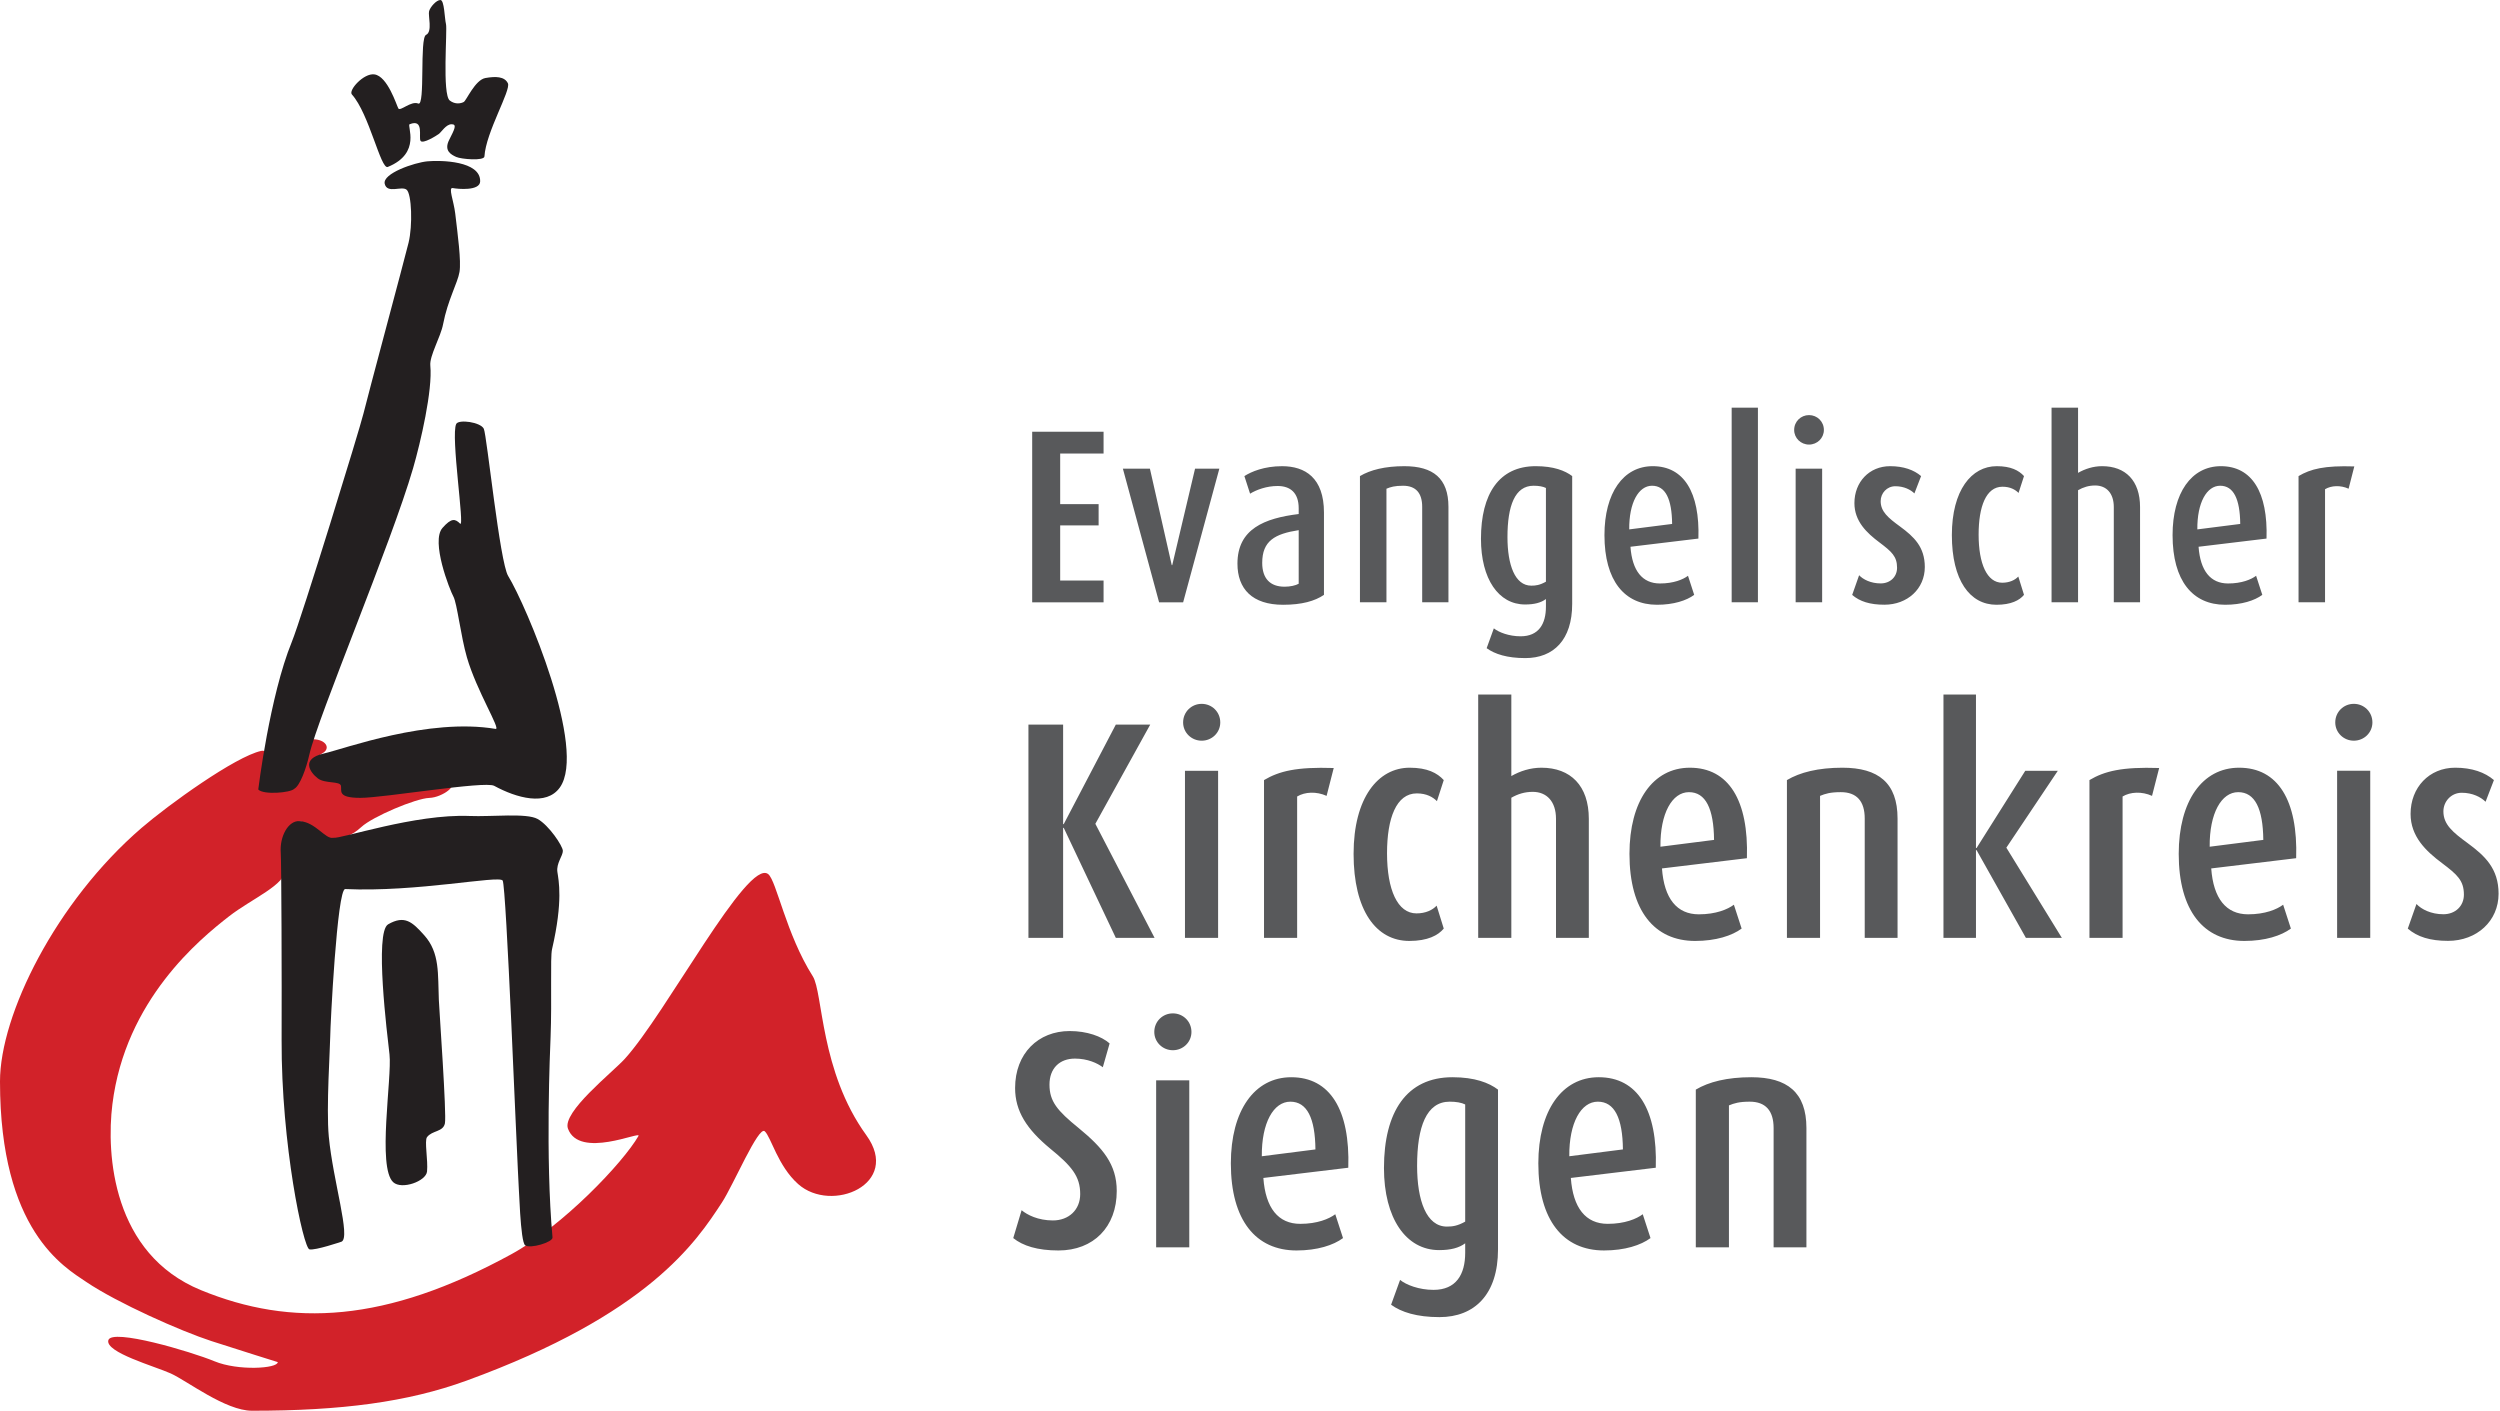
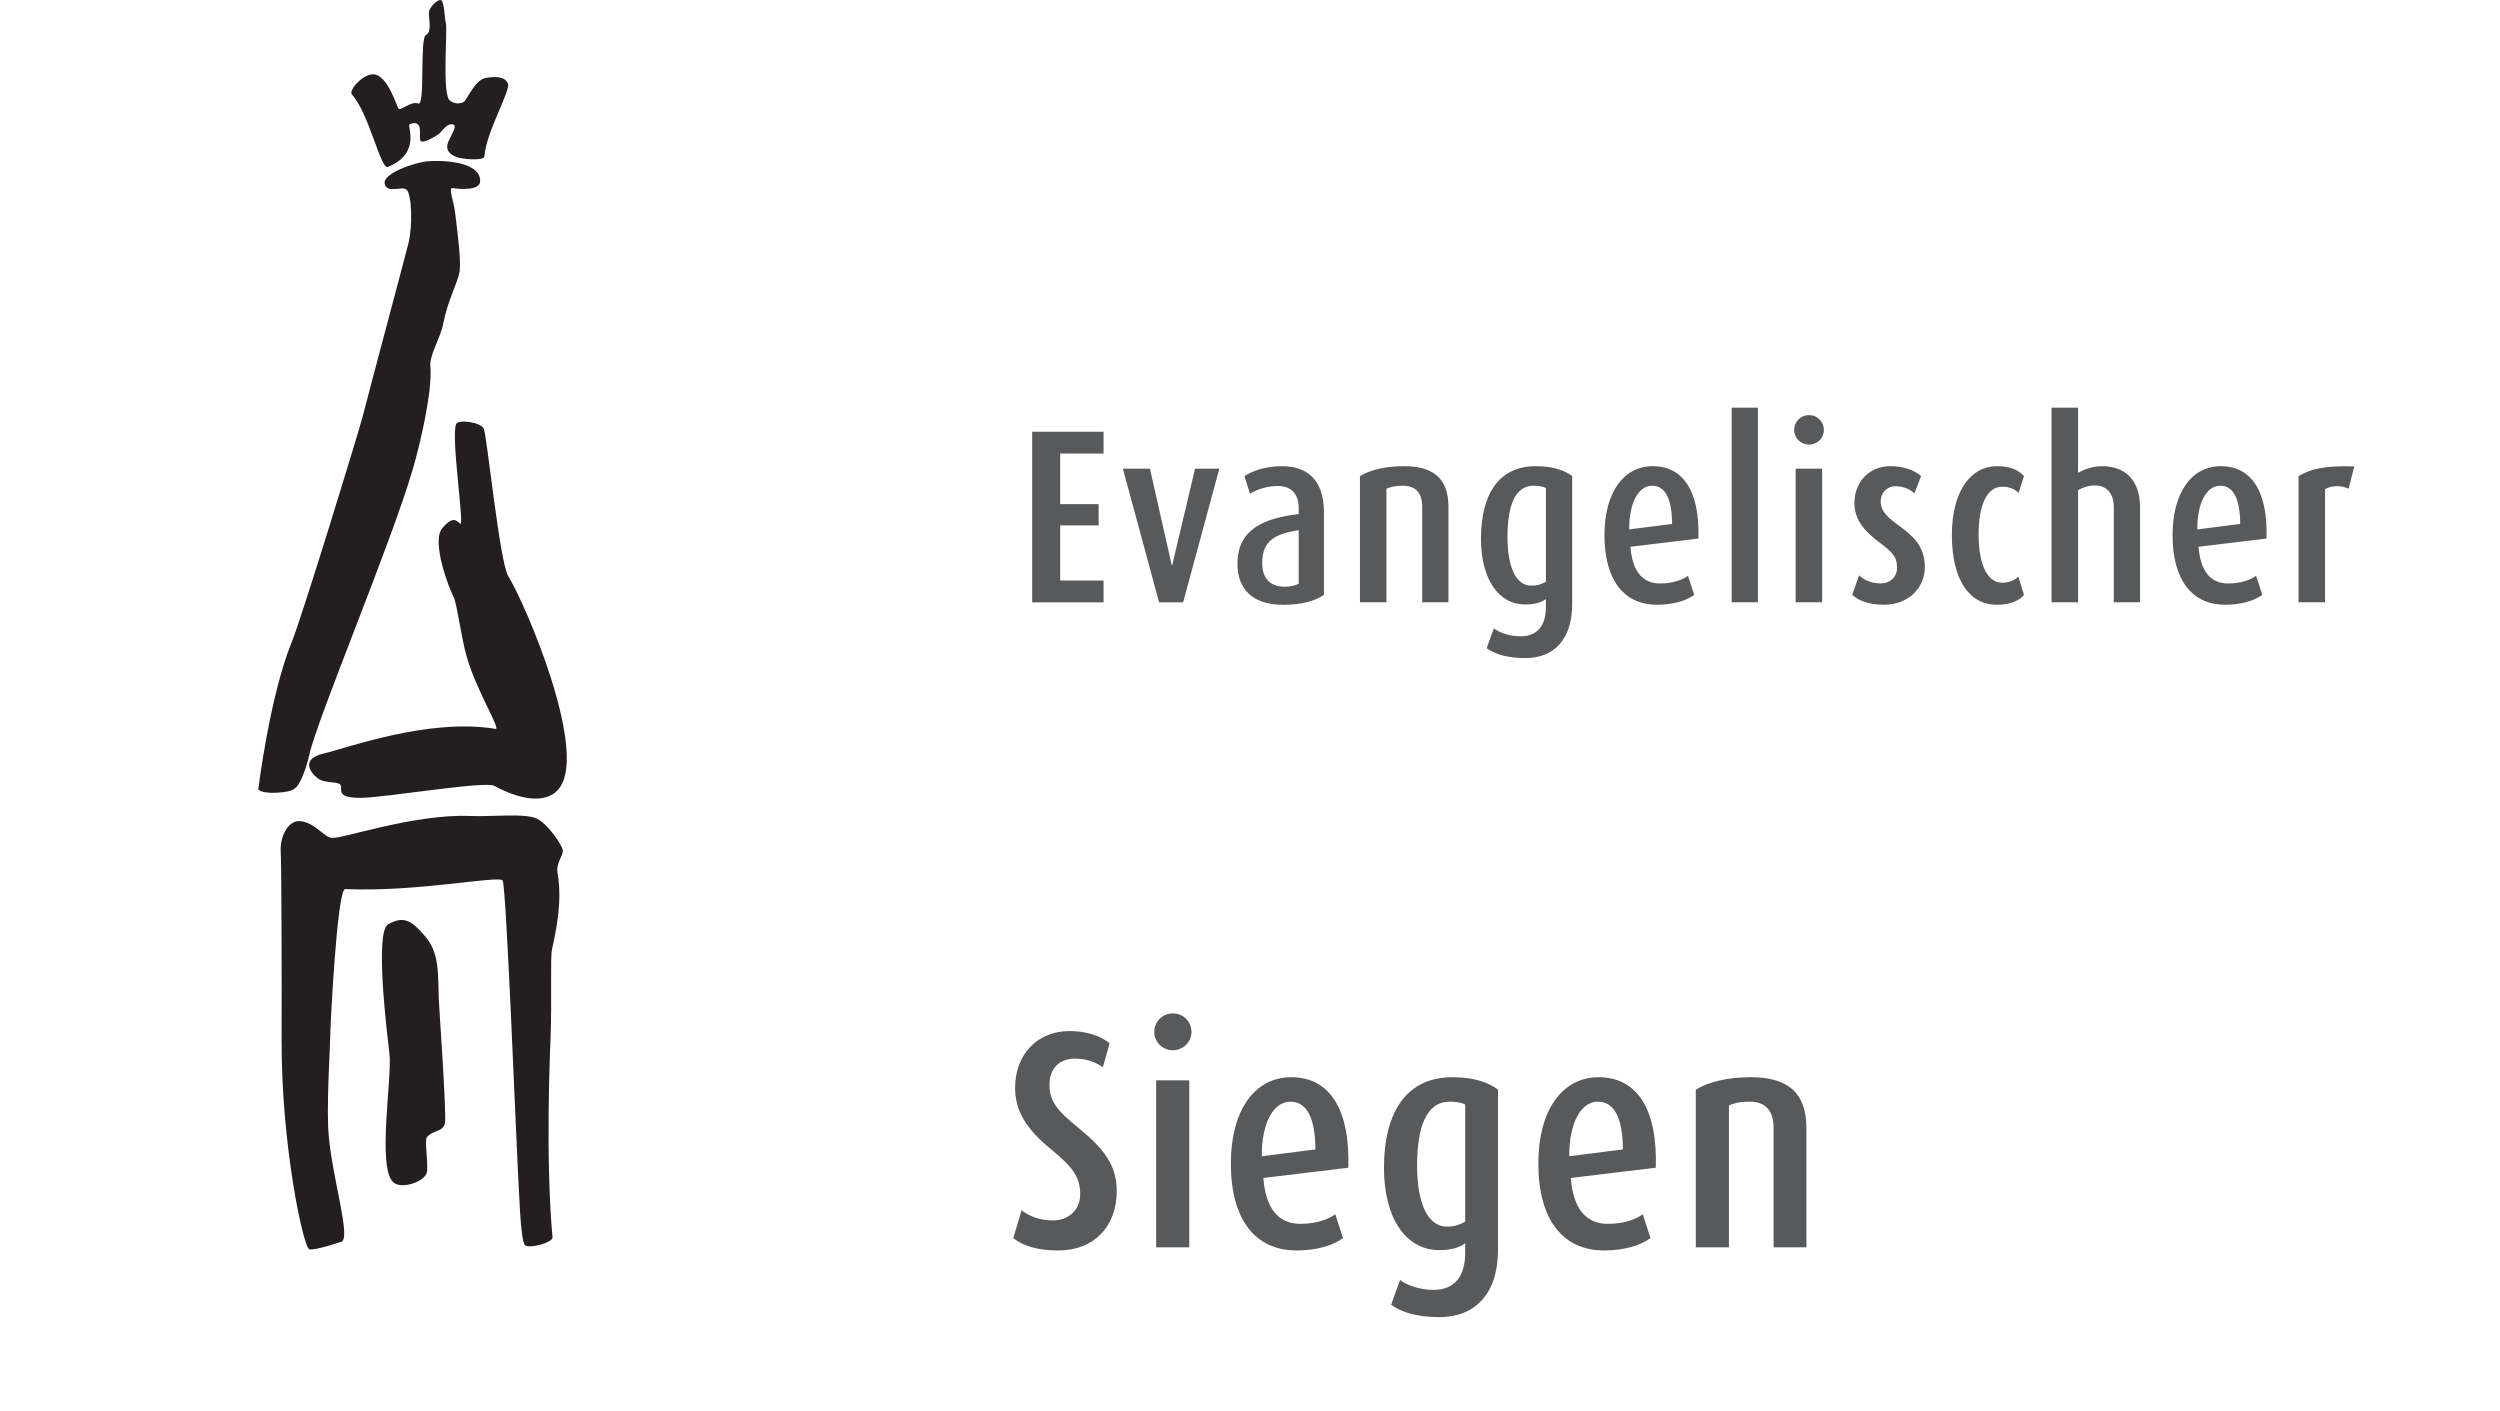
<svg xmlns="http://www.w3.org/2000/svg" clip-rule="evenodd" fill-rule="evenodd" stroke-linejoin="round" stroke-miterlimit="2" viewBox="0 0 521 294">
  <g fill-rule="nonzero">
    <g fill="#58595b">
      <path d="m376.458 259.95v-24.869c0-7.427-3.999-10.587-11.494-10.587-5.042 0-8.849.968-11.56 2.58v32.876h6.906v-29.585c1.098-.452 2.132-.776 4.332-.776 3.296 0 4.978 1.874 4.978 5.492v24.869zm-38.241-20.41-11.176 1.423c-.064-6.98 2.455-11.374 5.944-11.374 3.488 0 5.167 3.425 5.232 9.951m6.847 3.814c.388-12.085-3.811-18.86-11.885-18.86-7.687 0-12.59 6.969-12.59 17.954 0 11.89 5.227 18.148 13.687 18.148 4.328 0 7.687-1.096 9.69-2.579l-1.615-4.971c-1.292.969-3.747 2.003-7.299 2.003-4.586 0-7.236-3.296-7.687-9.564zm-39.718 11.233c-1.618.904-2.652 1.033-3.816 1.033-4.266 0-6.206-5.426-6.206-12.66 0-8.139 1.94-13.371 6.788-13.371 1.357 0 2.457.194 3.234.581zm6.838 5.806v-33.319c-1.871-1.419-4.84-2.58-9.49-2.58-9.563 0-14.275 7.226-14.275 18.918 0 10.464 4.582 17.11 11.495 17.11 2.391 0 4.137-.451 5.432-1.419v2.001c0 4.467-1.877 7.704-6.595 7.704-3.039 0-5.685-1.036-6.976-2.072l-1.871 5.169c2.129 1.548 5.355 2.581 10.076 2.581 7.364 0 12.204-4.774 12.204-14.093m-38.048-20.853-11.175 1.423c-.064-6.98 2.454-11.374 5.942-11.374s5.169 3.425 5.233 9.951m6.848 3.814c.387-12.085-3.813-18.86-11.886-18.86-7.684 0-12.589 6.969-12.589 17.954 0 11.89 5.226 18.148 13.686 18.148 4.329 0 7.688-1.096 9.69-2.579l-1.614-4.971c-1.293.969-3.747 2.003-7.3 2.003-4.587 0-7.235-3.296-7.687-9.564zm-33.139-18.22h-6.905v34.816h6.905zm.453-10.076c0-2.193-1.743-3.872-3.873-3.872s-3.871 1.679-3.871 3.872c0 2.129 1.741 3.808 3.871 3.808s3.873-1.679 3.873-3.808m-15.569 33.141c0-5.556-2.903-8.98-7.938-13.116-4.462-3.618-6.08-5.557-6.08-9.045 0-3.426 2.135-5.428 5.304-5.428 2.648 0 4.713.969 5.811 1.808l1.419-4.969c-1.678-1.483-4.71-2.58-8.329-2.58-6.529 0-11.368 4.644-11.368 11.878 0 4.847 2.453 8.595 7.292 12.6 4.529 3.683 6.274 5.816 6.274 9.498 0 3.297-2.393 5.494-5.691 5.494-3.099 0-5.358-1.164-6.519-2.133l-1.742 5.809c2 1.613 5.033 2.581 9.424 2.581 7.304 0 12.143-4.903 12.143-12.397" />
-       <path d="m520.703 186.255c0-5.245-2.84-7.9-6.452-10.555-3.105-2.266-5.046-3.884-5.046-6.604 0-2.071 1.617-3.885 3.818-3.885 2.259 0 4.002.907 4.97 1.878l1.742-4.522c-1.872-1.612-4.581-2.579-8.071-2.579-5.428 0-9.299 4.128-9.299 9.627 0 4.726 3.226 7.769 6.516 10.23 3.171 2.394 4.596 3.625 4.596 6.604 0 2.395-1.813 4.079-4.272 4.079-2.582 0-4.582-1.036-5.614-2.136l-1.808 5.132c2.001 1.722 4.647 2.551 8.392 2.551 6.011 0 10.528-4.144 10.528-9.82m-26.745-25.629h-6.903v34.818h6.903zm.453-10.074c0-2.194-1.743-3.872-3.872-3.872-2.128 0-3.871 1.678-3.871 3.872 0 2.129 1.743 3.807 3.871 3.807 2.129 0 3.872-1.678 3.872-3.807m-22.738 24.481-11.175 1.422c-.065-6.978 2.454-11.372 5.943-11.372s5.168 3.425 5.232 9.95m6.848 3.813c.388-12.083-3.812-18.858-11.887-18.858-7.685 0-12.588 6.969-12.588 17.954 0 11.89 5.226 18.148 13.687 18.148 4.328 0 7.687-1.097 9.689-2.579l-1.614-4.971c-1.292.969-3.747 2.002-7.3 2.002-4.586 0-7.236-3.295-7.688-9.564zm-28.55-18.794c-7.753-.259-11.366.644-14.528 2.515v32.877h6.904v-29.457c1.615-.968 4.005-1.097 6.137-.129zm-20.285 35.392-11.562-18.79 10.724-16.02h-6.783l-10.143 16.084h-.129v-31.976h-6.774v50.702h6.774v-18.274h.129l10.271 18.274zm-34.235 0v-24.869c0-7.427-4.001-10.587-11.495-10.587-5.042 0-8.849.967-11.559 2.579v32.877h6.903v-29.586c1.1-.453 2.134-.775 4.332-.775 3.298 0 4.979 1.874 4.979 5.492v24.869zm-38.242-20.411-11.175 1.422c-.065-6.978 2.454-11.372 5.943-11.372 3.488 0 5.167 3.425 5.232 9.95m6.847 3.813c.387-12.083-3.811-18.858-11.887-18.858-7.684 0-12.587 6.969-12.587 17.954 0 11.89 5.226 18.148 13.686 18.148 4.329 0 7.688-1.097 9.69-2.579l-1.615-4.971c-1.292.969-3.746 2.002-7.3 2.002-4.586 0-7.235-3.295-7.687-9.564zm-32.944 16.598v-24.804c0-6.912-3.807-10.652-9.878-10.652-2.328 0-4.461.708-6.271 1.741v-16.987h-6.905v50.702h6.905v-29.199c1.357-.774 2.779-1.227 4.461-1.227 2.909 0 4.848 2.004 4.848 5.622v24.804zm-30.232-1.934-1.486-4.776c-.839.904-2.261 1.615-4.198 1.615-3.941 0-6.137-4.912-6.137-12.536 0-7.302 1.937-12.472 6.2-12.472 2.068 0 3.36.776 4.2 1.616l1.421-4.39c-1.357-1.483-3.424-2.579-7.105-2.579-6.57 0-11.686 6.257-11.686 17.954 0 11.761 4.668 18.148 11.621 18.148 3.811 0 6.006-1.161 7.17-2.58m-22.931-33.458c-7.752-.259-11.365.644-14.527 2.515v32.877h6.904v-29.457c1.616-.968 4.005-1.097 6.137-.129zm-24.095.574h-6.905v34.818h6.905zm.452-10.074c0-2.194-1.743-3.872-3.871-3.872-2.13 0-3.872 1.678-3.872 3.872 0 2.129 1.742 3.807 3.872 3.807 2.128 0 3.871-1.678 3.871-3.807m-13.694 44.892-12.339-23.764 11.434-20.672h-7.171l-10.852 20.736h-.129v-20.736h-7.227v44.436h7.227v-22.925h.129l10.852 22.925z" />
      <path d="m490.636 97.203c-6.2-.207-9.091.516-11.62 2.012v26.302h5.523v-23.566c1.292-.775 3.203-.878 4.909-.103zm-23.772 11.986-8.939 1.136c-.052-5.582 1.963-9.097 4.754-9.097s4.134 2.74 4.185 7.961m5.479 3.05c.311-9.667-3.05-15.088-9.509-15.088-6.148 0-10.07 5.576-10.07 14.364 0 9.512 4.18 14.518 10.949 14.518 3.463 0 6.149-.877 7.751-2.064l-1.292-3.976c-1.033.775-2.996 1.602-5.839 1.602-3.67 0-5.789-2.636-6.15-7.651zm-26.356 13.278v-19.843c0-5.53-3.045-8.523-7.902-8.523-1.862 0-3.569.568-5.018 1.393v-13.589h-5.523v40.562h5.523v-23.359c1.087-.62 2.224-.983 3.569-.983 2.328 0 3.88 1.603 3.88 4.499v19.843zm-24.184-1.548-1.189-3.821c-.672.724-1.809 1.292-3.36 1.292-3.152 0-4.909-3.929-4.909-10.028 0-5.841 1.551-9.978 4.961-9.978 1.653 0 2.688.621 3.359 1.293l1.138-3.512c-1.086-1.186-2.741-2.064-5.686-2.064-5.254 0-9.348 5.007-9.348 14.364 0 9.408 3.735 14.518 9.296 14.518 3.05 0 4.807-.929 5.738-2.064m-20.672-5.803c0-4.196-2.271-6.321-5.162-8.444-2.484-1.813-4.037-3.107-4.037-5.283 0-1.658 1.295-3.108 3.055-3.108 1.808 0 3.201.725 3.977 1.501l1.393-3.617c-1.497-1.289-3.666-2.064-6.457-2.064-4.342 0-7.439 3.302-7.439 7.702 0 3.781 2.58 6.216 5.214 8.184 2.536 1.917 3.674 2.901 3.674 5.283 0 1.916-1.449 3.263-3.417 3.263-2.065 0-3.665-.829-4.491-1.708l-1.445 4.106c1.6 1.378 3.717 2.04 6.713 2.04 4.809 0 8.422-3.316 8.422-7.855m-21.395-20.503h-5.523v27.853h5.523zm.362-8.06c0-1.756-1.394-3.098-3.097-3.098-1.704 0-3.097 1.342-3.097 3.098 0 1.703 1.393 3.046 3.097 3.046 1.703 0 3.097-1.343 3.097-3.046m-13.746-4.648h-5.472v40.562h5.472zm-17.881 24.234-8.94 1.136c-.052-5.582 1.963-9.097 4.753-9.097 2.792 0 4.134 2.74 4.187 7.961m5.477 3.05c.311-9.667-3.048-15.088-9.508-15.088-6.148 0-10.071 5.576-10.071 14.364 0 9.512 4.181 14.518 10.949 14.518 3.462 0 6.151-.877 7.752-2.064l-1.292-3.976c-1.033.775-2.998 1.602-5.839 1.602-3.668 0-5.788-2.636-6.15-7.651zm-31.775 8.986c-1.293.724-2.12.827-3.051.827-3.414 0-4.965-4.34-4.965-10.128 0-6.511 1.551-10.696 5.431-10.696 1.086 0 1.965.155 2.585.465zm5.472 4.645v-26.655c-1.496-1.134-3.871-2.064-7.592-2.064-7.652 0-11.419 5.782-11.419 15.134 0 8.372 3.665 13.689 9.195 13.689 1.913 0 3.31-.362 4.344-1.135v1.601c0 3.574-1.499 6.163-5.275 6.163-2.43 0-4.548-.828-5.58-1.657l-1.498 4.134c1.705 1.239 4.286 2.065 8.061 2.065 5.893 0 9.764-3.819 9.764-11.275m-25.787-.353v-19.895c0-5.942-3.2-8.471-9.196-8.471-4.033 0-7.079.775-9.247 2.064v26.302h5.523v-23.669c.88-.362 1.707-.62 3.465-.62 2.639 0 3.983 1.499 3.983 4.394v19.895zm-31.208-3.87c-.62.362-1.757.62-2.947.62-3.001 0-4.656-1.706-4.656-4.963 0-4.599 2.639-6.048 7.603-6.823zm5.266 2.323v-17.159c0-7.234-3.923-9.66-8.731-9.66-3.723 0-6.409 1.136-7.854 2.064l1.187 3.667c1.343-.827 3.46-1.603 5.737-1.603 2.638 0 4.395 1.396 4.395 4.653v1.188c-7.137.88-12.764 3.102-12.764 10.34 0 5.272 3.096 8.573 9.507 8.573 3.929 0 6.613-.773 8.523-2.063m-21.803-26.302h-5.063l-4.755 20.103h-.103l-4.548-20.103h-5.634l7.546 27.849h5.012zm-24.127 27.849v-4.541h-9.043v-11.48h8.01v-4.438h-8.01v-10.548h9.043v-4.542h-14.877v35.549z" />
    </g>
-     <path d="m160.091 182.165c1.73 1.363 3.716 12.5 9.291 21.285 2.151 3.389 1.505 19.803 11.15 33.112 7.397 10.206-7.239 16.383-14.191 10.203-4.257-3.784-5.67-9.858-6.974-11.01-1.304-1.153-6.522 11.178-8.905 14.829-5.407 8.278-15.268 23.3-53.215 37.132-12.323 4.491-26.122 6.284-44.719 6.284-5.542 0-13.563-6.251-16.942-7.771-3.379-1.521-13.684-4.392-13.009-6.926.677-2.535 17.232 2.365 22.132 4.392 4.898 2.027 13.176 1.521 13.176.168 0 0-7.881-2.455-13.853-4.392-6.25-2.027-19.595-7.94-26.083-12.332-4.534-3.07-17.949-10.644-17.949-41.754 0-13.945 11.664-37.477 29.504-52.849 5.589-4.816 19.529-14.867 24.935-16.049 2.217-.486-.362 4.418 0 6.926.171 1.182 2.796-.241 5.473.169 4.416.675 2.629-9.513 5.311-9.513 2.681 0 3.812 1.91 1.953 2.925-1.858 1.014-1.689 3.573.338 4.426 2.028.853 3.749-.548 4.224 1.824.675 3.379 14.797 0 21.286 0 3.041 0-.767 2.962-3.548 3.041s-11.826 3.885-14.191 6.081c-3.894 3.617-8.278 2.872-10.98-.337-1.172-1.391-6.048-2.196-4.899 9.122.318 3.14-6.945 6.133-11.657 9.798-6.081 4.731-21.624 17.401-24.327 39.193-1.3 10.483.037 31.164 18.448 38.72 18.854 7.737 38.508 6.84 64.668-7.467 10.812-5.912 23.313-19.089 26.523-24.664.658-1.144-12.332 4.899-14.697-1.52-1.267-3.439 9.247-11.698 11.825-14.529 8.616-9.46 25.611-41.896 29.902-38.517" fill="#d22229" />
    <path d="m95.888 109.131c-1.014-1.013-1.774-1.266-3.674.887-2.475 2.805 1.52 12.924 2.28 14.318.761 1.394 1.542 8.286 2.813 12.67 2.027 6.993 7.135 15.095 5.98 14.899-13.988-2.356-31.513 4.15-35.78 5.12-5.017 1.14-2.763 4.054-1.267 5.195 1.494 1.14 4.611.506 4.814 1.545.203 1.04-.832 2.51 4.055 2.51s25.924-3.571 27.874-2.51c4.651 2.532 10.863 4.291 13.683.355 5.702-7.957-6.968-37.884-10.769-44.092-1.749-2.857-4.435-29.268-5.068-30.662-.634-1.394-5.247-2.033-5.753-1.013-1.191 2.407 1.825 21.793.812 20.778m-14.715 110.627c.543 4.838-2.595 23.533.777 26.616 1.774 1.622 6.843-.202 7.045-2.23.235-2.346-.583-6.41 0-7.171 1.095-1.429 3.345-1.038 3.725-2.863s-1.172-23.518-1.267-25.746c-.228-5.347.253-9.781-3.041-13.456-2.487-2.774-4.079-4.263-7.526-2.28-2.863 1.647-.18 22.967.287 27.13m-22.665-42.067c.14 1.867.228 27.098.18 39.01-.088 21.853 4.53 43.376 5.798 43.665 1.192.272 6.695-1.601 6.695-1.601 1.948-.926-1.774-12.593-2.661-21.918-.558-5.87.304-18.879.304-20.906 0-2.028 1.428-30.74 3.118-30.662 14.925.685 32.054-2.914 32.815-1.774.76 1.141 2.914 56.382 3.168 60.311.253 3.927.506 14.949 1.52 15.71 1.013.76 5.794-.637 5.701-1.647-1.521-16.598-.493-39.478-.405-41.71.304-7.805-.099-16.607.304-18.347 2.344-10.118 1.368-14.342 1.115-16.116-.254-1.774 1.141-3.358 1.141-4.372 0-1.013-2.915-5.359-5.257-6.657s-9.539-.431-14.184-.626c-11.357-.475-26.907 4.847-28.427 4.543-1.605.372-3.7-3.303-6.994-3.471-2.366-.169-4.182 3.218-3.931 6.568m17.235-91.492c-.761 3.167-12.86 42.51-14.926 47.564-4.615 11.288-6.995 30.768-6.995 30.768 1.078 1.166 6.716.687 7.49-.136 1.19-.613 2.501-4.225 3.153-7.117 1.775-7.855 17.106-44.129 21.619-59.684 1.563-5.382 4.102-16.337 3.595-21.405-.201-2.021 2.154-5.954 2.661-8.615.957-5.028 3.041-8.616 3.421-10.897.38-2.28-.38-7.855-.887-12.163-.314-2.669-1.52-5.524-.507-5.321 1.014.202 5.657.648 5.701-1.394.096-4.289-8.235-4.435-10.972-4.181-2.736.253-9.426 2.534-8.92 4.688.507 2.153 3.534.353 4.573 1.24s1.278 7.443.394 11.05c-.883 3.606-8.641 32.435-9.4 35.603m25.213-53.595c.304-5.068 5.574-13.81 4.89-15.244-.684-1.433-2.534-1.481-4.688-1.101-2.153.381-3.953 4.689-4.51 4.993s-1.774.583-2.914-.304c-1.617-1.258-.482-14.698-.786-15.914s-.332-5.034-1.167-5.034c-.834 0-2.102 1.436-2.355 2.323s.76 4.307-.633 4.941c-1.395.633-.127 14.951-1.622 14.317-1.496-.633-3.776 1.698-4.156 1.014-.38-.685-2.23-6.716-4.992-7.095-2.225-.307-5.462 3.321-4.688 4.181 3.611 4.014 6.008 15.708 7.481 15.109 7.095-2.889 3.922-8.648 4.555-8.901 3.106-1.242 1.8 2.787 2.281 3.471.481.685 3.269-1.064 3.801-1.444s1.495-2.027 2.661-2.027c1.165 0 .633 1.014-.507 3.269-1.141 2.255.406 3.066 1.469 3.548 1.065.481 5.821.864 5.88-.102" fill="#231f20" />
  </g>
</svg>